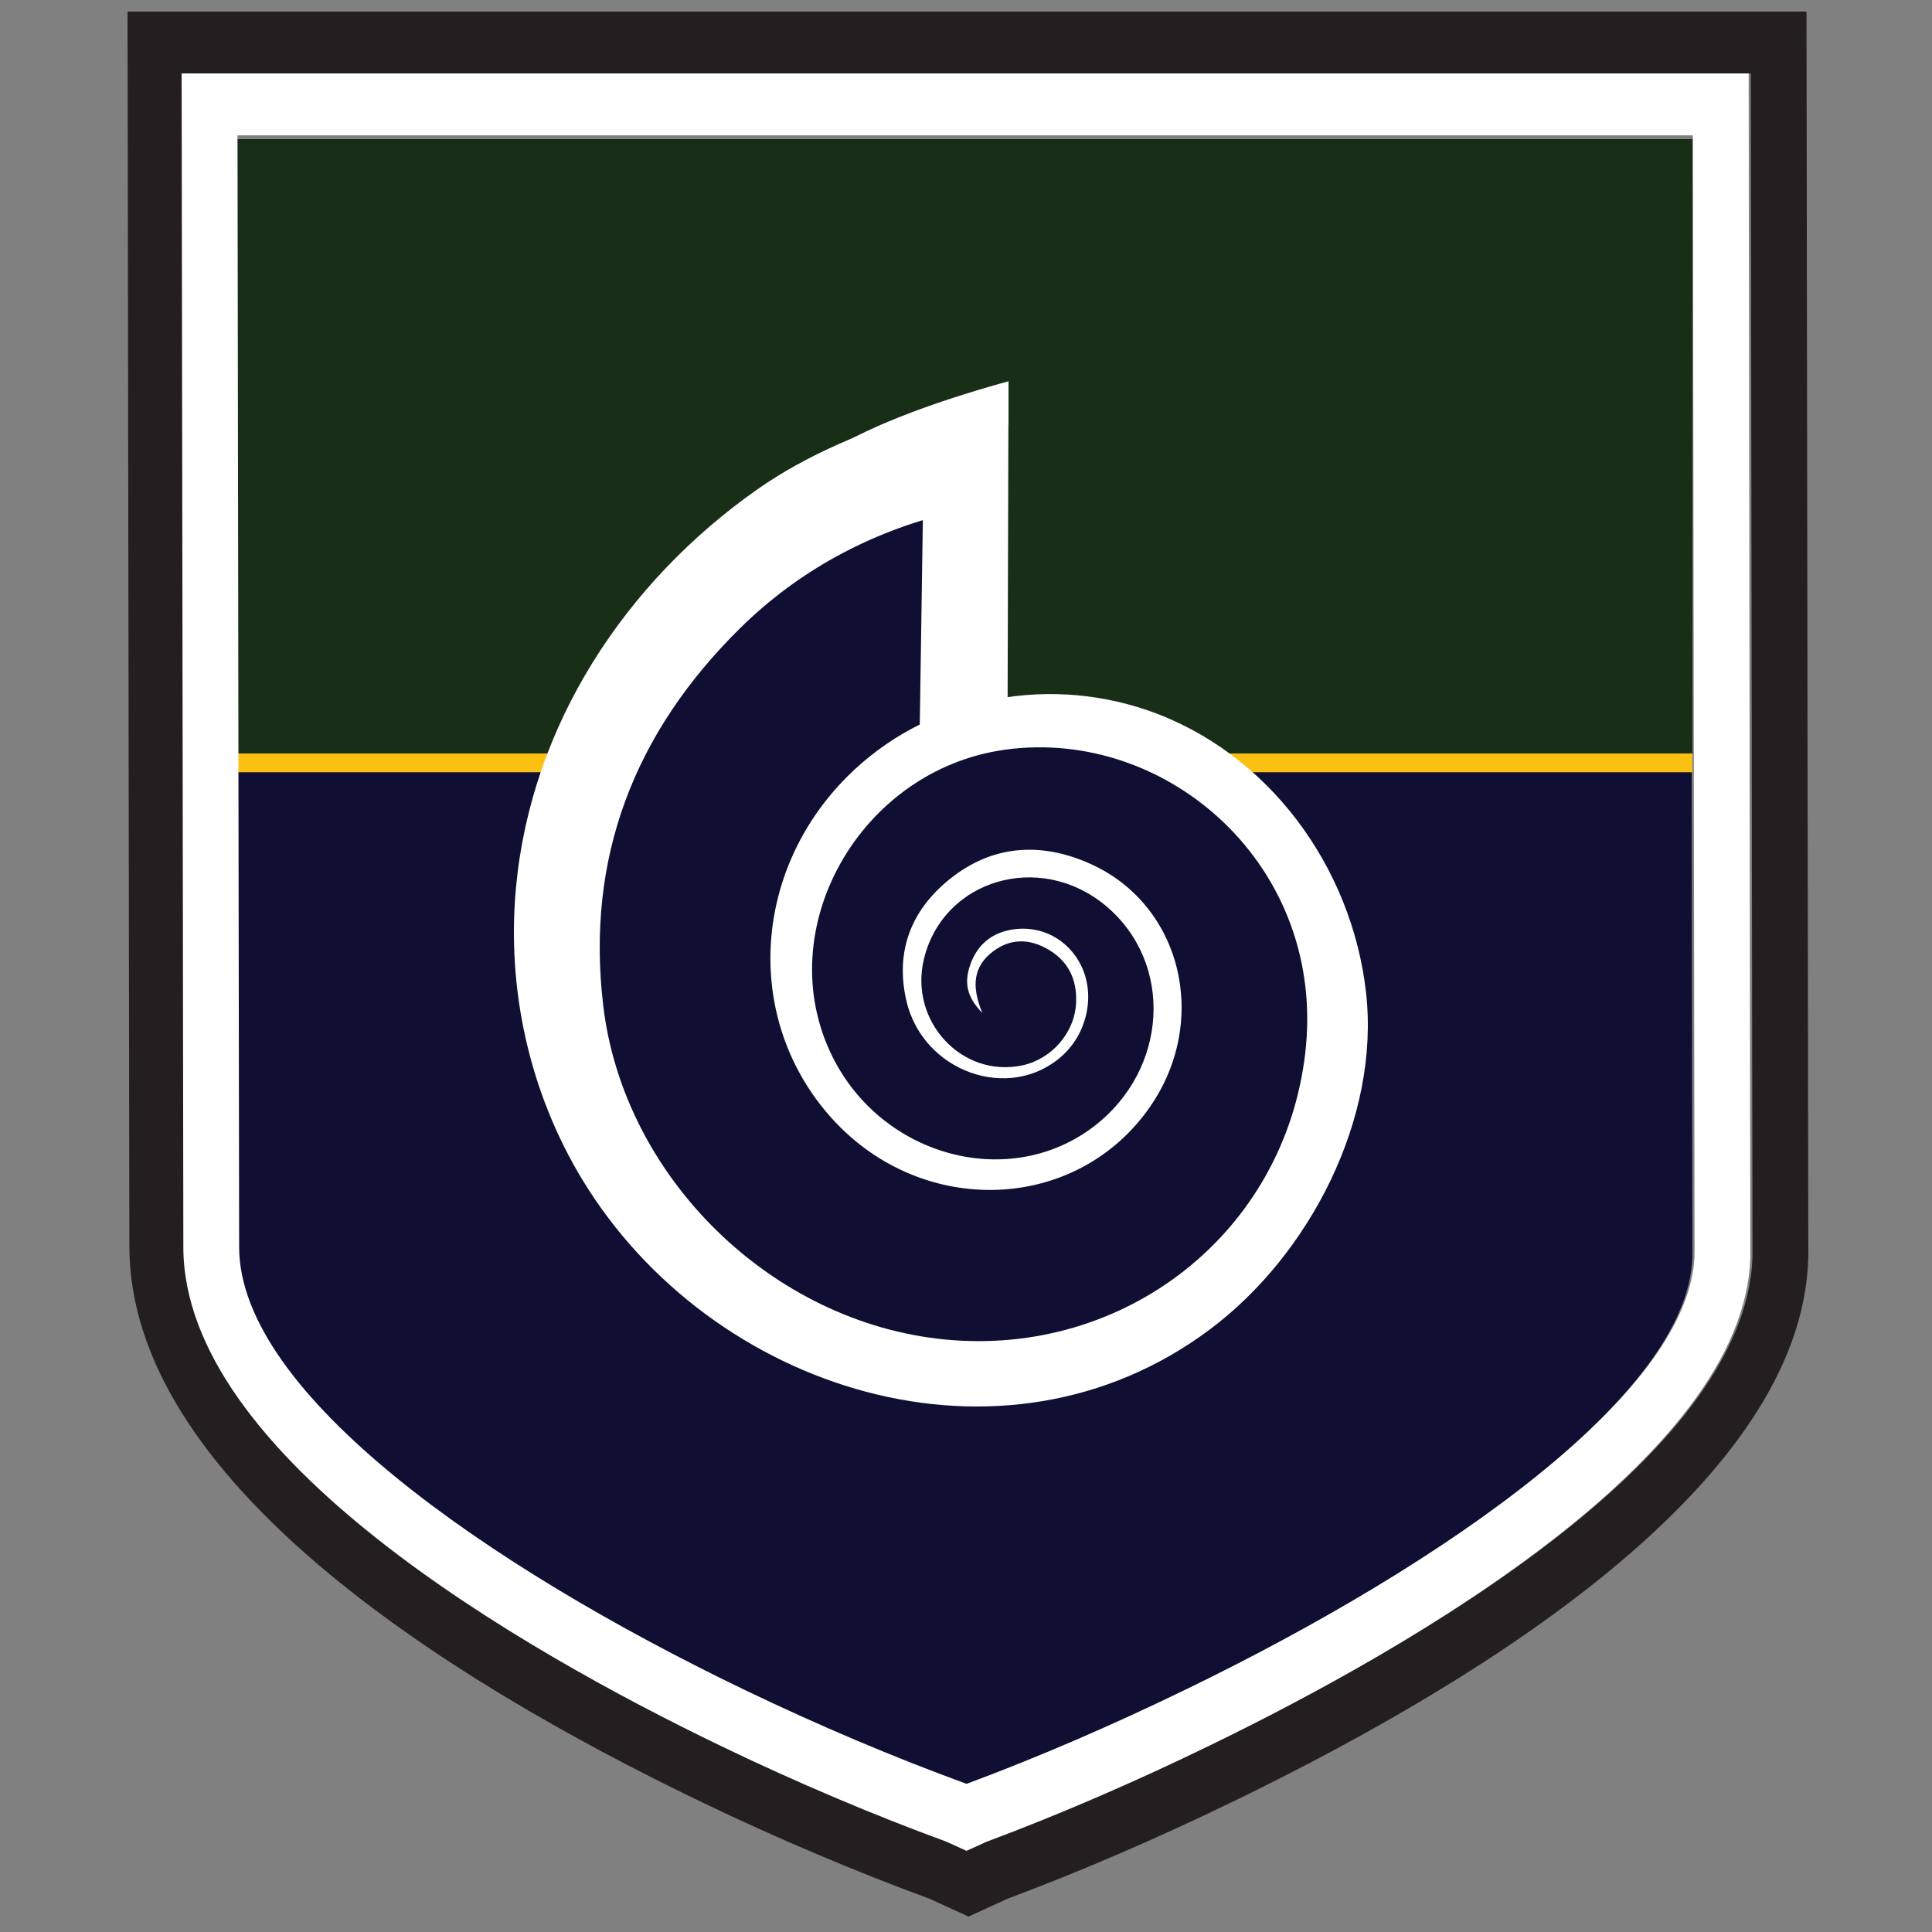
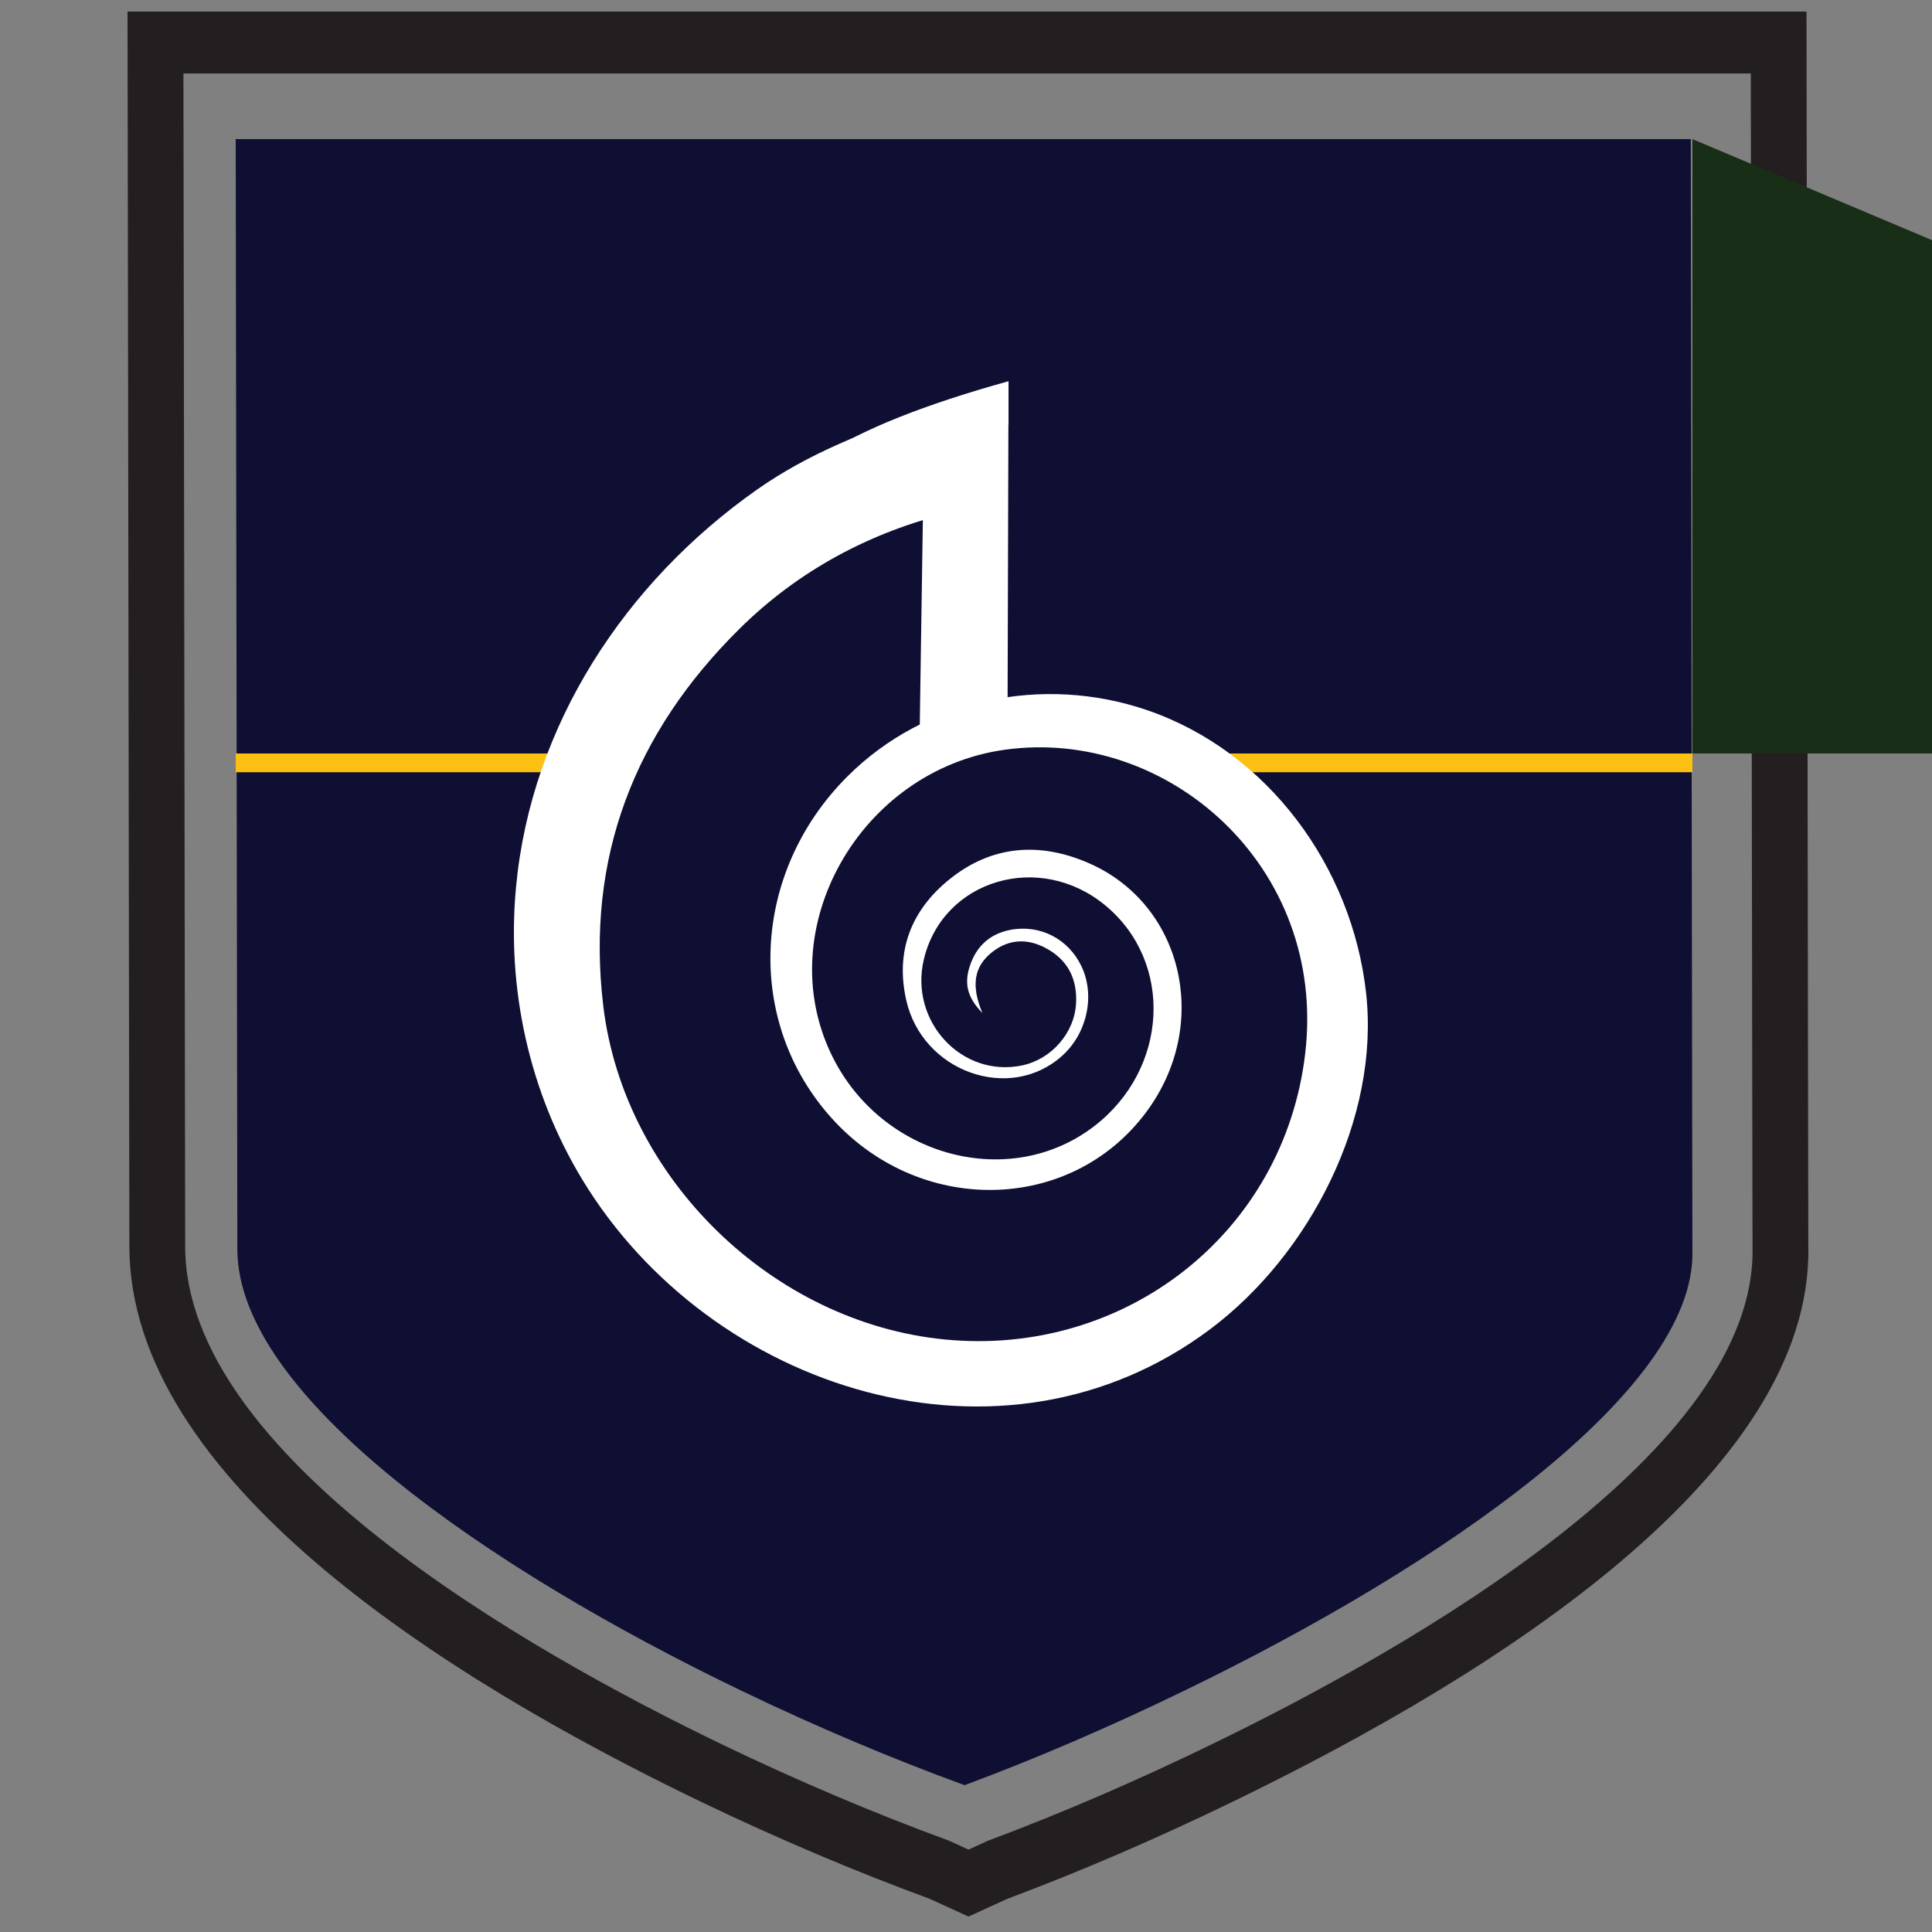
<svg xmlns="http://www.w3.org/2000/svg" height="500" viewBox="0 0 500 500" width="500">
  <rect x="0" y="0" width="500" height="500" fill="#808080" stroke="none" />
  <g fill="none" fill-rule="evenodd" transform="translate(33 3)">
    <path d="m280.67 448.393c-19.374 9.427-39.275 18.009-57.562 24.825l-.209.091-.268.094-4.978 2.274-4.969-2.269-.247-.101c-18.803-6.875-38.85-15.369-57.984-24.567-52.108-25.044-139.532-75.135-139.532-129.229 0-1.221-.293-212.218-.423-287.442l-.028-16.05h405.634l.023 15.994c.357 260.964.416 285.644.423 287.94 1.035 52.177-87.194 102.88-139.879 128.44m153.897-416.404-.044-31.989h-434.524l.056 32.099c.132 76.218.423 286.879.423 287.412 0 60.073 80.608 111.429 148.231 143.931 19.407 9.326 39.741 17.946 58.828 24.943l10.118 4.615 10.012-4.575.385-.152c18.59-6.943 38.782-15.654 58.403-25.203 68.337-33.149 149.541-84.91 148.534-143.307-.01-3.25-.073-32.184-.423-287.774" fill="#231f20" fill-rule="nonzero" />
    <path d="m376.994 287.844c.717 36.219-64.83 81.368-131.161 113.539-19.395 9.434-38.821 17.785-56.717 24.436-.162.071-.326.108-.487.181-.164-.073-.326-.11-.489-.181-18.122-6.616-37.615-14.82-56.943-24.111-66.428-31.917-130.771-76.598-130.771-114.444 0-.543-.292-211.97-.425-287.264h376.571c.39 286.397.423 287.482.423 287.844" fill="#0e0f32" fill-rule="nonzero" transform="translate(28 33)" />
    <path d="m0 0h377v4.856h-377z" fill="#fbc011" transform="matrix(-1 0 0 1 405 192)" />
    <path d="m7.718.094c3.234 1.435-2.408 18.745-.343 37.344.27 2.428.46 2.981.343 3.013-.806.226-13.349-25.633-4.676-37.223 1.242-1.66 3.419-3.694 4.676-3.135" fill="#231f20" fill-rule="nonzero" transform="matrix(.193 .981 .981 -.193 173.242 166.466)" />
    <path d="m6.029 11s2.263-.841 7.974-2.465c.3-.086.609-.17.925-.255 5.675-1.51 13.558-2.758 18.09-3.218 4.786-.488-9.476-5.063-9.476-5.063l-23.542 8.858" fill="#172f18" fill-rule="nonzero" transform="translate(194 179)" />
-     <path d="m0 0h377v159h-377z" fill="#192e17" transform="matrix(-1 0 0 1 405 33)" />
+     <path d="m0 0v159h-377z" fill="#192e17" transform="matrix(-1 0 0 1 405 33)" />
    <path d="m151.179 143.361 60.494-32.352 5.191 68.818 62.083 18.972-159.684 24.153z" fill="#0e0f32" />
    <g fill="#fff" fill-rule="nonzero">
      <path d="m115.791.157c1.808 8.63-4.86 17.774-2.99 26.698-20.421 4.99-39.01 14.794-54.428 30.044-27.167 26.871-39.824 59.222-35.25 97.564 5.324 44.631 43.821 82.034 88.453 86.356 46.52 4.507 87.777-27.508 93.216-74.08 5.652-48.378-35.662-84.42-77.756-78.551-37.481 5.225-60.838 46.463-44.672 79.279 12.856 26.097 45.866 34.956 67.759 18.189 19.273-14.762 20.716-42.395 2.986-57.136-17.037-14.164-42.106-6.739-47.018 13.925-3.804 16.013 9.83 30.718 25.441 27.44 7.574-1.591 13.53-8.38 13.95-16.021.356-6.442-2.202-11.401-7.968-14.414-4.594-2.401-9.221-2.295-13.464.895-5.115 3.849-5.747 8.946-2.807 15.974-4.293-4.356-4.574-8.099-3.261-12.127 1.673-5.138 5.198-8.364 10.494-9.384 7.693-1.478 15.032 2.349 18.398 9.4 3.619 7.574 1.484 17.408-5.045 23.243-13.584 12.131-36.116 4.077-40.292-14.444-2.865-12.702 1.279-23.233 11.075-31.193 11.035-8.966 23.59-9.857 36.41-4.173 23.803 10.556 31.13 40.603 15.571 63.005-18.943 27.273-58.704 28.814-82.095 3.184-22.85-25.035-21.215-63.675 3.75-88.669 20.179-20.202 50.71-26.406 77.543-17.248 31.379 10.709 53.121 40.595 56.75 73.193 3.627 32.554-14.628 67.759-40.323 87.028-53.734 40.297-129.453 15.9-162.549-38.753-13.693-22.619-19.584-49.343-17.123-75.635 3.931-42.015 28.305-78.925 62.354-102.87 13.244-9.314 28.114-15.138 43.355-20.154.354-.016 9.183-.551 9.537-.567" transform="translate(100 102.843)" />
      <path d="m.417 18.979c22.578 1.456 39.793.696 51.645-2.278 7.322-1.838-48.123-8.389-47.918-8.402z" transform="matrix(-.944 .329 -.329 -.944 234.647 113.436)" />
      <path d="m.26 90h22.74l-1.254-83.433-21.746-6.567z" transform="matrix(-1 0 0 1 228 97)" />
-       <path d="m260.359 418.006c-19.4 9.448-38.831 17.809-56.729 24.47-.164.073-.326.11-.489.183-.164-.073-.326-.11-.489-.183-18.127-6.624-37.624-14.843-56.958-24.144-66.445-31.966-130.804-76.71-130.804-114.612 0-.544-.293-212.281-.423-287.688h376.663c.392 286.82.425 287.906.425 288.266.717 36.272-64.848 81.489-131.196 113.708m145.209-402-.023-16.006h-405.545l.026 16.061c.131 75.281.423 286.435.423 287.656 0 54.133 87.405 104.262 139.502 129.325 19.13 9.205 39.172 17.705 57.971 24.584l.247.103 4.97 2.271 4.975-2.276.268-.096.209-.089c18.283-6.821 38.18-15.41 57.55-24.843 52.674-25.579 140.885-76.32 139.849-128.535-.007-2.299-.066-26.996-.423-288.155" transform="translate(14 16)" />
    </g>
  </g>
</svg>